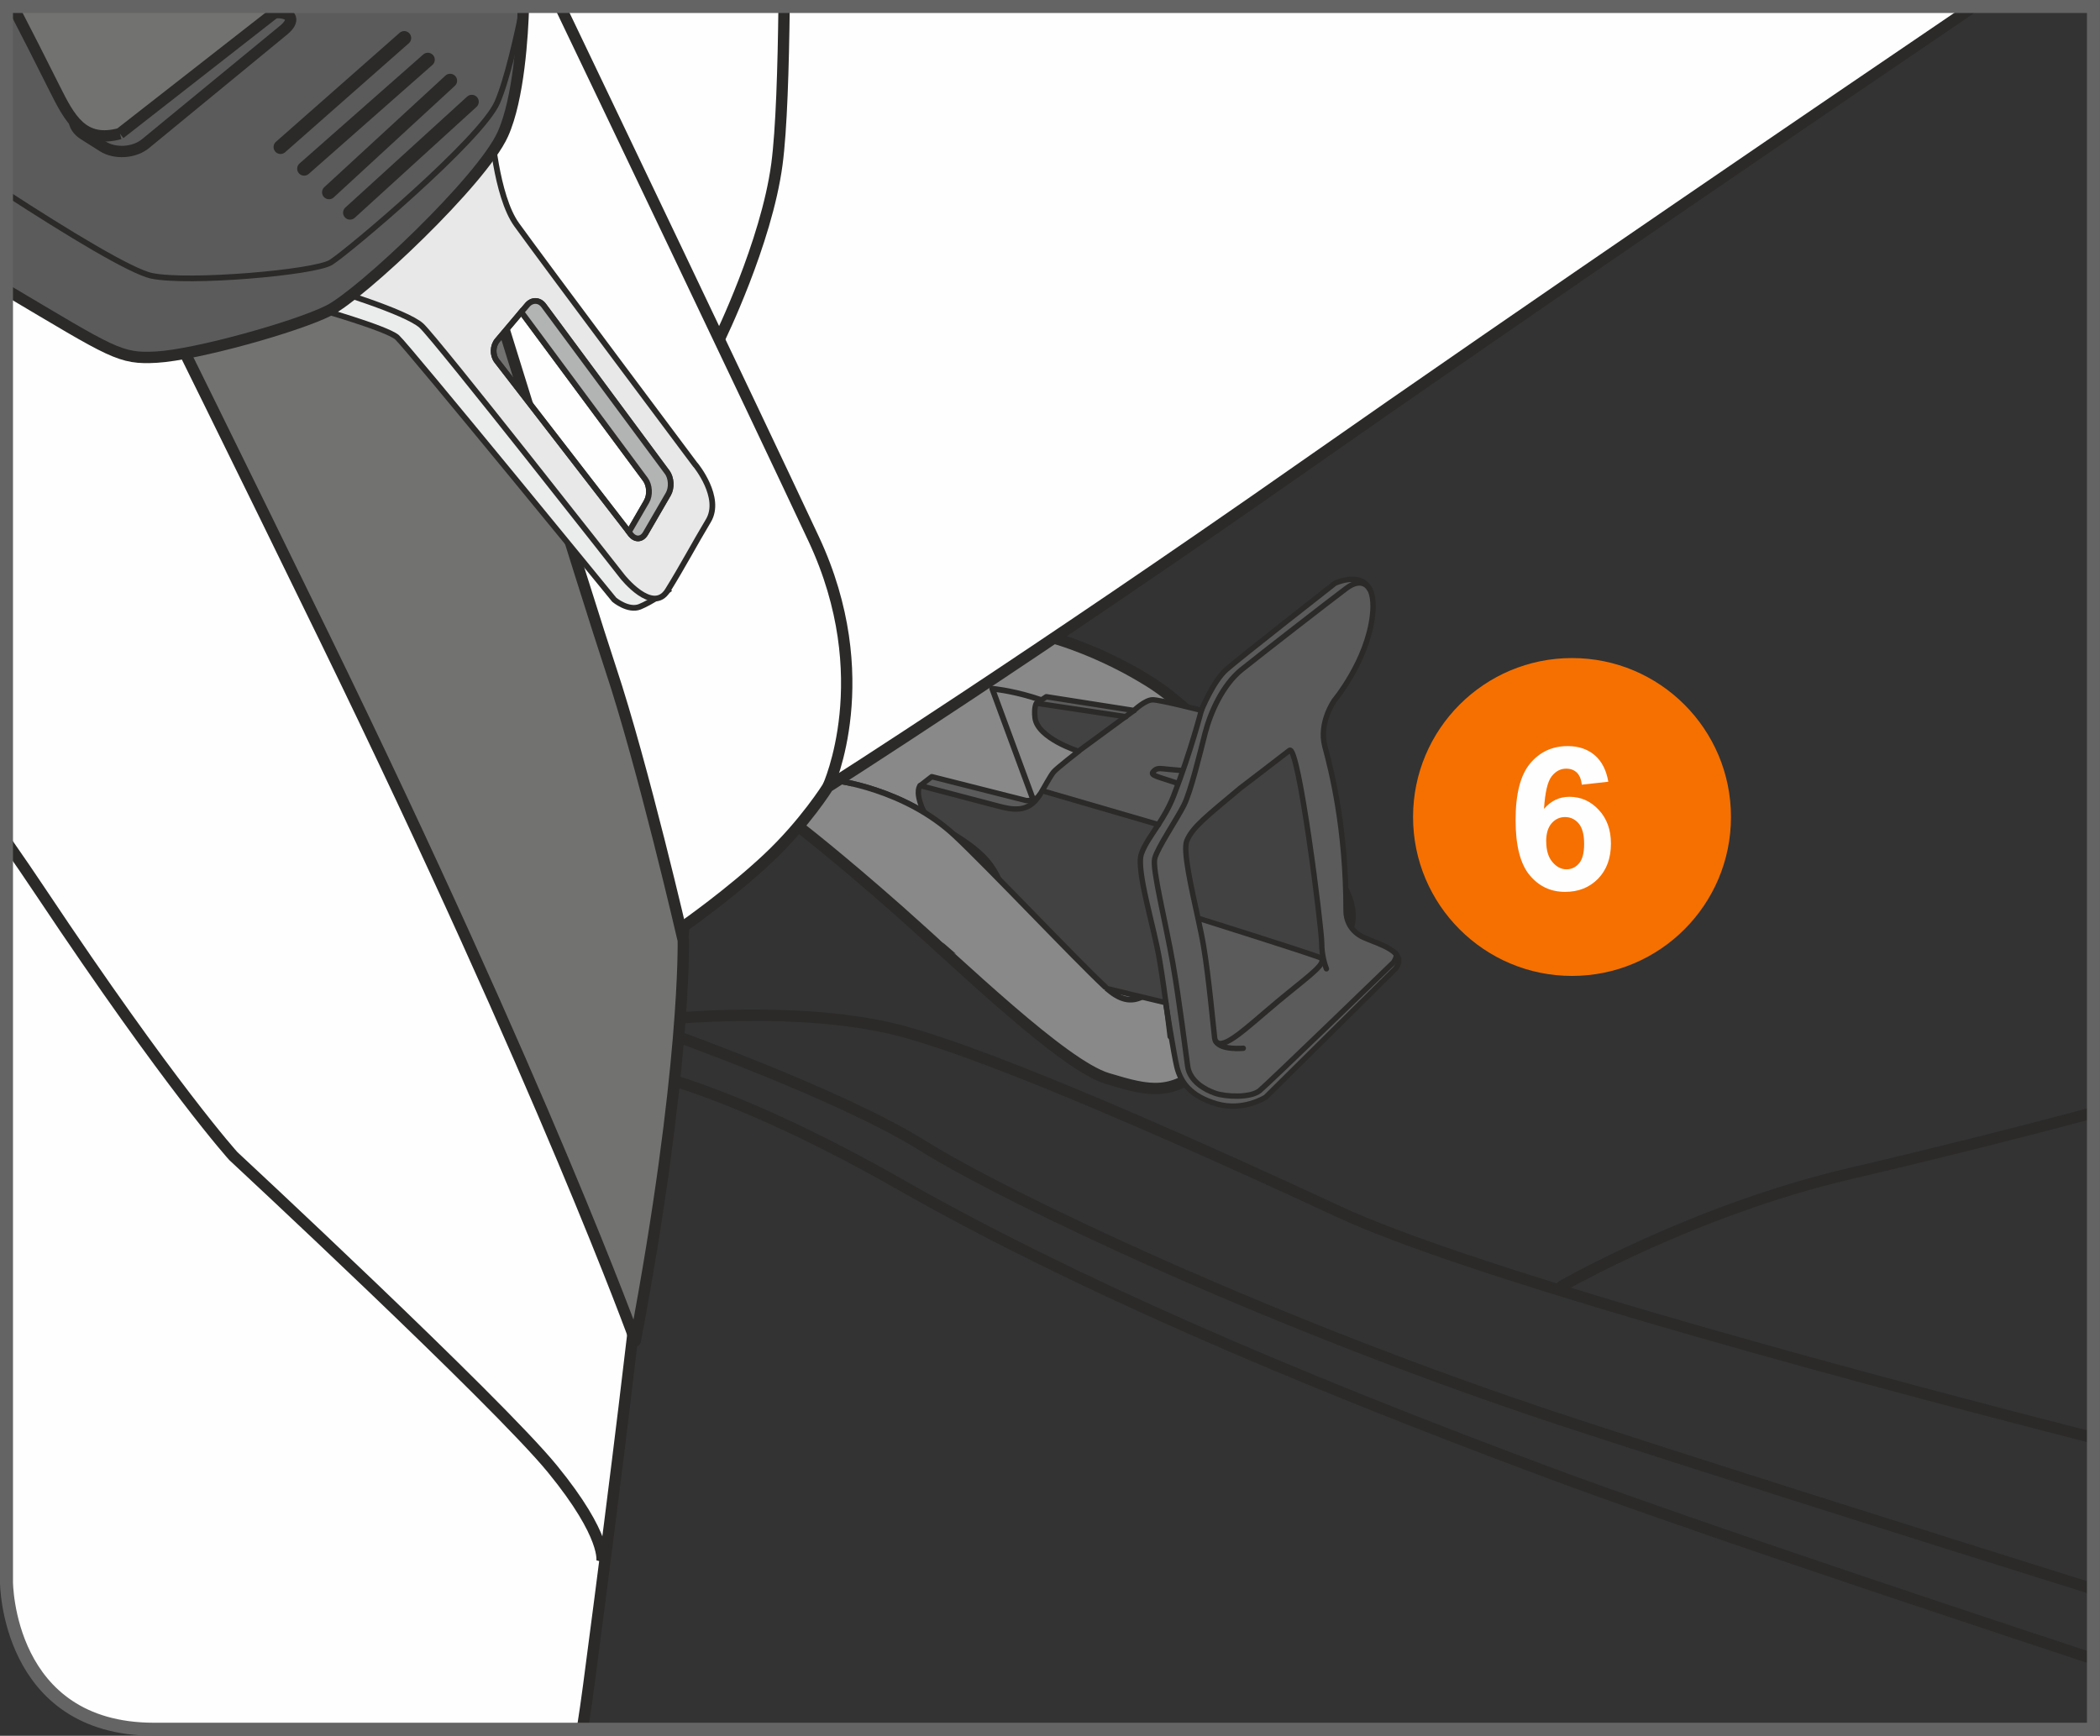
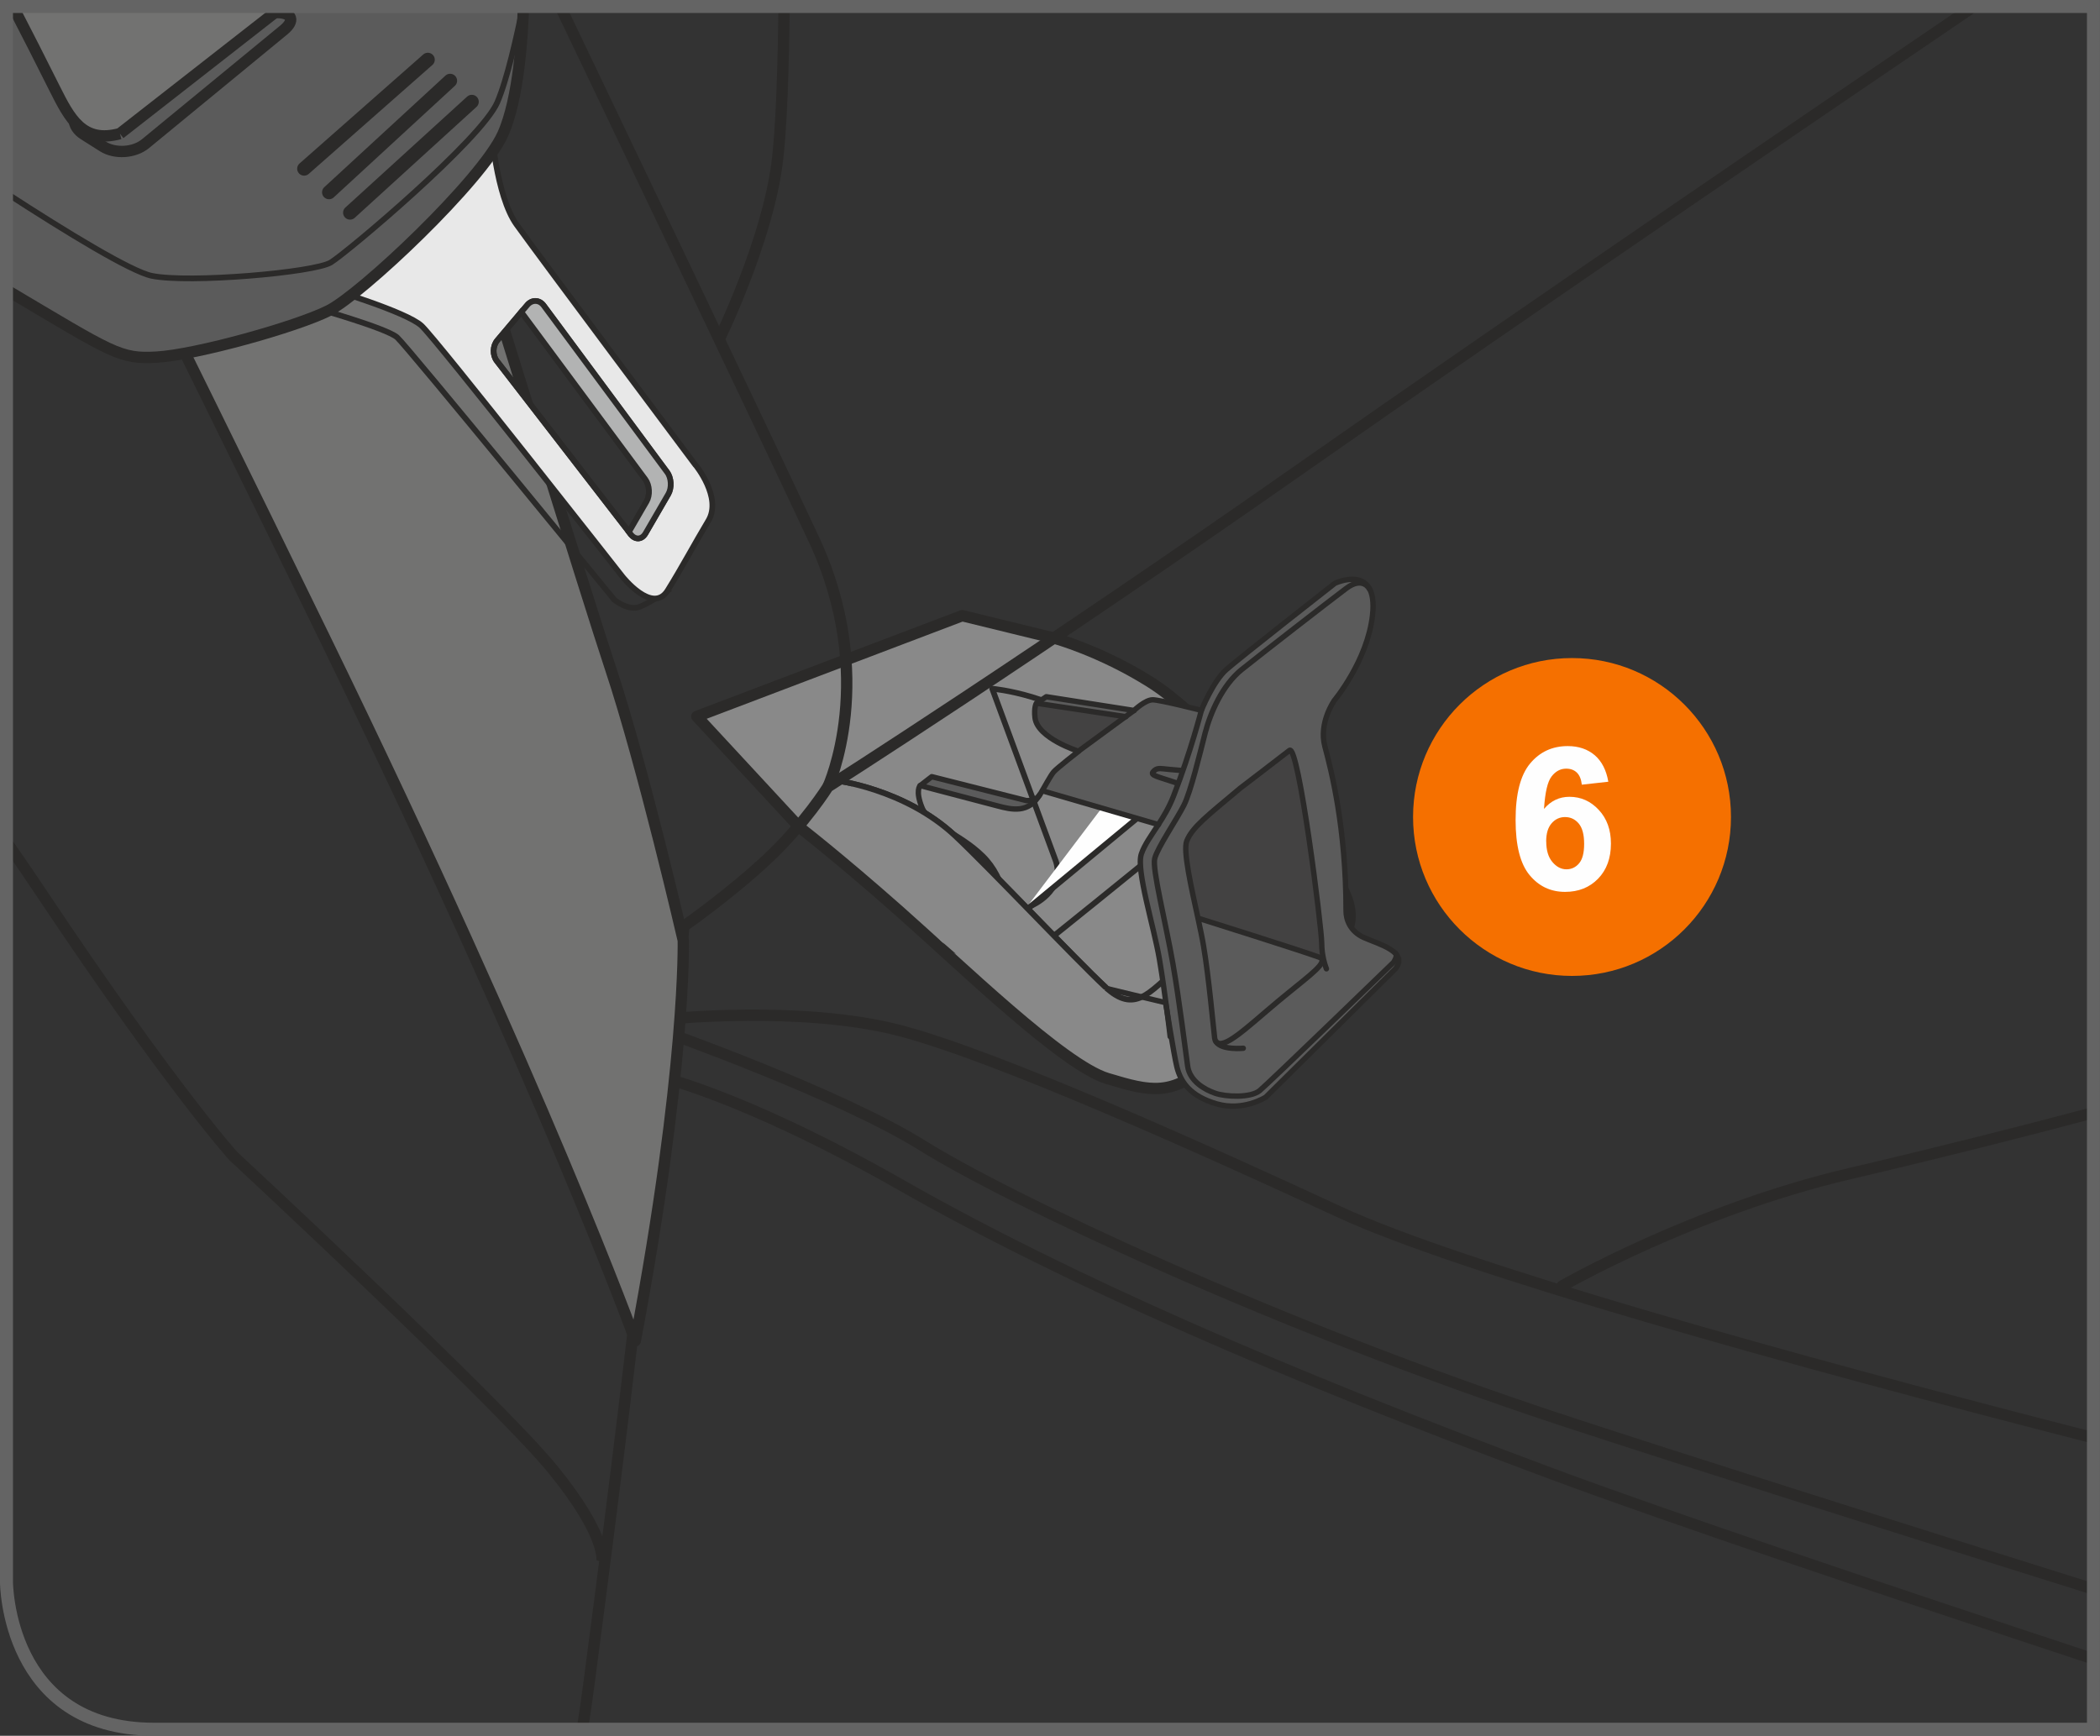
<svg xmlns="http://www.w3.org/2000/svg" xml:space="preserve" width="29.723mm" height="24.572mm" version="1.1" style="shape-rendering:geometricPrecision; text-rendering:geometricPrecision; image-rendering:optimizeQuality; fill-rule:evenodd; clip-rule:evenodd" viewBox="0 0 327.5 270.74">
  <rect x="0" y="0" width="327.5" height="270.74" fill="#333333" stroke="none" />
  <defs>
    <style type="text/css">
   
    .str5 {stroke:#2B2A29;stroke-width:0.89;stroke-miterlimit:4}
    .str7 {stroke:#646464;stroke-width:2.03;stroke-miterlimit:4}
    .str1 {stroke:#2B2A29;stroke-width:1.77;stroke-miterlimit:4}
    .str3 {stroke:#2B2A29;stroke-width:0.89;stroke-linecap:round;stroke-miterlimit:4}
    .str4 {stroke:#2B2A29;stroke-width:2.17;stroke-linecap:round;stroke-miterlimit:4}
    .str2 {stroke:#2B2A29;stroke-width:0.89;stroke-linecap:round;stroke-linejoin:round;stroke-miterlimit:4}
    .str0 {stroke:#2B2A29;stroke-width:1.77;stroke-linecap:round;stroke-linejoin:round;stroke-miterlimit:4}
    .str6 {stroke:#2B2A29;stroke-width:0.84;stroke-linecap:round;stroke-linejoin:round;stroke-miterlimit:4}
    .fil0 {fill:none;fill-rule:nonzero}
    .fil2 {fill:#FEFEFE;fill-rule:nonzero}
    .fil4 {fill:#EBECEC;fill-rule:nonzero}
    .fil5 {fill:#E8E8E8;fill-rule:nonzero}
    .fil7 {fill:#B2B3B3;fill-rule:nonzero}
    .fil1 {fill:#898989;fill-rule:nonzero}
    .fil3 {fill:#727271;fill-rule:nonzero}
    .fil6 {fill:#5B5B5B;fill-rule:nonzero}
    .fil8 {fill:#434242;fill-rule:nonzero}
    .fil9 {fill:#F57000;fill-rule:nonzero}
   
  </style>
  </defs>
  <g id="Слой_x0020_1">
    <path class="fil0 str0" d="M104.13 158.94c0,0 21.01,-2.17 36.22,1.81 15.22,3.98 48.18,18.84 68.47,28.26 18.83,8.74 70.12,23.1 117.66,35.26" />
    <path class="fil0 str1" d="M103.11 160.75c0,0 27.72,9.78 40.77,17.94 13.04,8.15 54.79,28.05 100.45,43.05 19.19,6.3 51.33,16.47 82.16,26.13m0 10.89c-32.43,-10.71 -66.21,-22.09 -84.44,-28.87 -42.07,-15.65 -75.66,-30.33 -101.42,-45 -25.77,-14.68 -39.14,-17.29 -39.14,-17.29l1.63 -6.85" />
    <path class="fil1" d="M124.73 129.08c0,0 5.84,4.48 15.46,12.98 9.62,8.5 25.6,24.07 32.5,26.16 6.9,2.09 9.95,2.73 15.88,-2.24 5.94,-4.97 17.16,-15.88 18.93,-17.81 1.77,-1.92 6.74,-4.65 -1.77,-14.92 -8.5,-10.27 -18.77,-22.14 -26.47,-26.95 -7.7,-4.81 -14.76,-6.74 -14.76,-6.74l-14.44 -3.53 -41.39 15.72 16.04 17.32z" />
    <path class="fil0 str0" d="M124.73 129.08c0,0 5.84,4.48 15.46,12.98 9.62,8.5 25.6,24.07 32.5,26.16 6.9,2.09 9.95,2.73 15.88,-2.24 5.94,-4.97 17.16,-15.88 18.93,-17.81 1.77,-1.92 6.74,-4.65 -1.77,-14.92 -8.5,-10.27 -18.77,-22.14 -26.47,-26.95 -7.7,-4.81 -14.76,-6.74 -14.76,-6.74l-14.44 -3.53 -41.39 15.72 16.04 17.32" />
    <path class="fil0 str2" d="M130.19 121.71c0,0 10.91,1.28 18.77,8.66 5.39,5.06 18.77,19.25 23.42,23.58 4.65,4.33 6.9,0.64 10.91,-2.57 4.01,-3.21 13.15,-9.15 9.46,-13.8 -3.95,-4.98 -13.8,-16.04 -20.53,-22.62 -6.74,-6.58 -17.48,-7.54 -17.48,-7.54l9.94 26.95c1.45,4.65 -3.85,6.9 -3.85,6.9" />
-     <path class="fil2" d="M90.82 269.73c0.35,-2.23 0.69,-4.5 0.99,-6.82 5.07,-38.4 7.25,-57.96 7.25,-57.96 0,0 3.62,-19.92 5.07,-34.77 1.45,-14.85 2.53,-25.72 2.53,-25.72 0,0 7.25,-5.07 13.04,-10.51 5.8,-5.43 9.42,-11.23 9.42,-11.23 0,0 31.88,-20.29 74.26,-49.99 34.55,-24.21 86.42,-59.49 104.42,-71.71l-306.79 0 0 245.71c0,0 0,23 23,23l0 0 66.81 0z" />
    <path class="fil0 str1" d="M90.82 269.73c0.35,-2.23 0.69,-4.5 0.99,-6.82 5.07,-38.4 7.25,-57.96 7.25,-57.96 0,0 3.62,-19.92 5.07,-34.77 1.45,-14.85 2.53,-25.72 2.53,-25.72 0,0 7.25,-5.07 13.04,-10.51 5.8,-5.43 9.42,-11.23 9.42,-11.23 0,0 31.88,-20.29 74.26,-49.99 34.55,-24.21 86.42,-59.49 104.42,-71.71" />
    <path class="fil0 str1" d="M1.01 131.31c1.93,2.77 3.76,5.44 5.43,7.95 20.29,30.43 29.95,41.06 29.95,41.06 0,0 41.05,38.15 49.75,48.78 8.69,10.63 7.73,14.49 7.73,14.49" />
    <path class="fil0 str1" d="M129.13 122.71c0,0 7.87,-17.07 -2.23,-38.64 -10.14,-21.65 -34.01,-71.53 -39.53,-83.06" />
    <path class="fil0 str1" d="M112.15 52.94c0,0 7.37,-15.02 9.01,-27.31 0.72,-5.37 1.01,-15.22 1.12,-24.62" />
    <path class="fil3" d="M17.7 32.51c9,18.15 20.18,40.81 32.95,67.02 34.41,70.64 48.43,109.6 48.43,109.6 7.95,-42.24 7.48,-62.45 7.48,-62.45 0,0 -6.28,-27.22 -11.35,-42.44 -3.39,-10.18 -19.12,-60.95 -29.15,-93.4l-48.35 21.67z" />
    <path class="fil0 str0" d="M17.7 32.51c9,18.15 20.18,40.81 32.95,67.02 34.41,70.64 48.43,109.6 48.43,109.6 7.95,-42.24 7.48,-62.45 7.48,-62.45 0,0 -6.28,-27.22 -11.35,-42.44 -3.39,-10.18 -19.12,-60.95 -29.15,-93.4l-48.35 21.67" />
-     <path class="fil4" d="M48.71 47.91c0,0 11.59,3.26 13.22,4.71 1.63,1.45 33.87,40.93 33.87,40.93 0,0 2.17,1.81 3.98,1.09 1.81,-0.73 4.35,-2.53 4.35,-2.53l-7.79 -8.15 -23 -30.43 -8.15 -11.23 -9.96 0.91 -6.52 4.71z" />
    <path class="fil0 str3" d="M48.71 47.91c0,0 11.59,3.26 13.22,4.71 1.63,1.45 33.87,40.93 33.87,40.93 0,0 2.17,1.81 3.98,1.09 1.81,-0.73 4.35,-2.53 4.35,-2.53l-7.79 -8.15 -23 -30.43 -8.15 -11.23 -9.96 0.91 -6.52 4.71" />
    <path class="fil5" d="M100.85 78.2l-2.76 4.76 -20.61 -26.67c-0.69,-0.89 -0.66,-2.33 0.07,-3.2l3.74 -4.43c0.04,0.04 0.07,0.07 0.11,0.12l19.24 25.98c0.67,0.91 0.76,2.45 0.19,3.43zm7.63 -5.66c0,0 -23.79,-31.78 -27.89,-37.49 -3.26,-4.53 -3.98,-15.4 -3.98,-15.4l-25.35 25.36c0,0 12.13,3.62 14.49,5.8 2.36,2.17 31.33,39.12 31.33,39.12 0,0 4.71,5.98 7.07,2.17 2.36,-3.81 4.17,-7.25 6.34,-10.87 2.17,-3.62 -1.99,-8.69 -1.99,-8.69z" />
    <path class="fil0 str3" d="M100.85 78.2l-2.76 4.76 -20.61 -26.67c-0.69,-0.89 -0.66,-2.33 0.07,-3.2l3.74 -4.43c0.04,0.04 0.07,0.07 0.11,0.12l19.24 25.98c0.67,0.91 0.76,2.45 0.19,3.43m7.63 -5.66c0,0 -23.79,-31.78 -27.89,-37.49 -3.26,-4.53 -3.98,-15.4 -3.98,-15.4l-25.35 25.36c0,0 12.13,3.62 14.49,5.8 2.36,2.17 31.33,39.12 31.33,39.12 0,0 4.71,5.98 7.07,2.17 2.36,-3.81 4.17,-7.25 6.34,-10.87 2.17,-3.62 -1.99,-8.69 -1.99,-8.69" />
    <path class="fil6" d="M1.01 45.23c16.66,9.88 17.67,10.8 23.43,10.47 6.16,-0.36 21.74,-4.71 26.81,-7.25 5.07,-2.53 23.91,-20.29 27.17,-27.53 2.49,-5.53 3.08,-15.51 3.21,-19.91l-80.62 0 0 44.22z" />
    <path class="fil0 str1" d="M1.01 45.23c16.66,9.88 17.67,10.8 23.43,10.47 6.16,-0.36 21.74,-4.71 26.81,-7.25 5.07,-2.53 23.91,-20.29 27.17,-27.53 2.49,-5.53 3.08,-15.51 3.21,-19.91" />
    <path class="fil0 str1" d="M13.06 20.95c-1.91,-1.21 -2.03,-3.35 -0.26,-4.76l15.01 -11.97c1.77,-1.41 5.06,-2.52 7.32,-2.46l8.19 0.2c2.26,0.05 2.68,1.27 0.94,2.71l-21.59 17.75c-1.75,1.43 -4.73,1.62 -6.64,0.41l-2.97 -1.88" />
-     <line class="fil0 str4" x1="43.75" y1="22.93" x2="63.04" y2="5.93" />
    <line class="fil0 str4" x1="47.43" y1="26.31" x2="66.72" y2="9.31" />
    <line class="fil0 str4" x1="51.31" y1="29.99" x2="70.2" y2="12.59" />
    <line class="fil0 str4" x1="54.59" y1="33.17" x2="73.58" y2="15.87" />
    <path class="fil0 str3" d="M1.01 30.14c9.38,6.09 19.42,12.21 22.65,12.88 5.77,1.19 25.35,-0.5 27.94,-2.09 2.58,-1.59 23.46,-19.19 25.95,-24.96 1.52,-3.51 3.03,-10.24 3.99,-14.96" />
    <path class="fil0 str3" d="M77.48 56.3c-0.69,-0.89 -0.66,-2.33 0.07,-3.2l4.68 -5.54c0.73,-0.86 1.88,-0.82 2.55,0.08l19.24 25.99c0.67,0.91 0.76,2.45 0.2,3.43l-3.56 6.14c-0.56,0.98 -1.59,1.05 -2.28,0.15l-20.9 -27.05" />
    <path class="fil7" d="M104.03 73.63l-19.24 -25.98c-0.67,-0.91 -1.82,-0.94 -2.55,-0.08l-0.94 1.11c0.03,0.04 0.07,0.07 0.1,0.12l19.25 25.98c0.67,0.91 0.76,2.45 0.19,3.43l-2.76 4.76 0.3 0.38c0.69,0.89 1.72,0.83 2.29,-0.15l3.56 -6.14c0.56,-0.98 0.48,-2.52 -0.19,-3.43z" />
    <path class="fil0 str3" d="M104.03 73.63l-19.24 -25.98c-0.67,-0.91 -1.82,-0.94 -2.55,-0.08l-0.94 1.11c0.03,0.04 0.07,0.07 0.1,0.12l19.25 25.98c0.67,0.91 0.76,2.45 0.19,3.43l-2.76 4.76 0.3 0.38c0.69,0.89 1.72,0.83 2.29,-0.15l3.56 -6.14c0.56,-0.98 0.48,-2.52 -0.19,-3.43" />
    <path class="fil3" d="M18.7 20.84c-5.81,1.59 -7.84,-2.38 -10.18,-7.04 -2.14,-4.28 -4.3,-8.54 -6.5,-12.79l42.06 0 -25.38 19.83z" />
    <path class="fil0 str1" d="M18.7 20.84c-5.81,1.59 -7.84,-2.38 -10.18,-7.04 -2.14,-4.28 -4.3,-8.54 -6.5,-12.79m42.06 0l-25.38 19.83" />
    <path class="fil0 str0" d="M243.6 200.6c0,0 20.52,-11.83 44.82,-17.53 14.07,-3.3 26.73,-6.5 38.06,-9.52" />
-     <path class="fil2" d="M159.35 142.5l17.89 -14.79c0,0 1.26,-0.4 2.46,0.09 1.66,0.69 2.68,3.39 0.95,4.93 -1.74,1.55 -18.66,15.14 -18.66,15.14l-2.63 -5.37z" />
+     <path class="fil2" d="M159.35 142.5l17.89 -14.79l-2.63 -5.37z" />
    <path class="fil0 str5" d="M159.35 142.5l17.89 -14.79c0,0 1.26,-0.4 2.46,0.09 1.66,0.69 2.68,3.39 0.95,4.93 -1.74,1.55 -18.66,15.14 -18.66,15.14l-2.63 -5.37" />
    <polygon class="fil6" points="176.87,110.8 175.53,111.78 161.67,109.69 161.66,109.67 163.16,108.65 " />
    <path class="fil8" d="M175.53 111.78l-7.33 5.38c0,0 -6.43,-2.02 -6.79,-5.23 -0.19,-1.6 0.18,-2.2 0.18,-2.2l0.07 -0.05 0.02 0.02 13.86 2.09z" />
    <path class="fil6" d="M180.64 128.62c0.84,-1.29 1.71,-2.74 2.38,-4.48 2.69,-6.92 4.34,-13.34 4.34,-13.34 0,0 1.82,-4.54 3.88,-6.36 2.06,-1.82 16.93,-13.46 16.93,-13.46 0,0 6.78,-3.22 5.87,4.96 -0.79,7.13 -5.95,13.3 -5.95,13.3 0,0 -2.48,3.47 -1.49,7.19 0.99,3.72 3.3,12.64 3.3,25.69 0,1.24 0.58,3.14 2.81,4.13 2.23,0.99 7.02,2.23 4.87,4.87l-20.2 20.02c0,0 -3.5,2.25 -7.64,1.05 -4.12,-1.18 -5.66,-3.42 -6.24,-5.8 -0.47,-1.93 -1.04,-4.69 -1.04,-4.69 0,0 -0.74,-6.53 -1.67,-12.04 -0.86,-5.11 -3.65,-13.9 -2.83,-16.42 0.47,-1.44 1.54,-2.88 2.66,-4.61z" />
    <path class="fil6" d="M187.36 110.8c0,0 -1.65,6.42 -4.34,13.34 -0.67,1.73 -1.54,3.18 -2.38,4.47l-18.06 -5.26 -0.05 -0.03c0.62,-1.07 1.37,-2.46 1.78,-2.94 0.49,-0.58 3.88,-3.22 3.88,-3.22l7.34 -5.38 1.34 -0.98c0,0 1.73,-1.65 2.89,-1.65 1.15,0 7.6,1.65 7.6,1.65z" />
-     <path class="fil8" d="M180.82 149.64c0.93,5.52 1.51,6.97 1.51,6.97 0,0 -31.79,-8.43 -33.28,-9.09 -1.48,-0.67 -1.83,-1.08 -2.16,-2.98 -0.19,-1.05 -0.56,-2.71 -0.28,-4.07l0.03 0c0.2,-1.04 0.91,-1.24 1.48,-1.26 0.57,-0.03 2.87,-0.03 2.87,-0.03 0,0 0.33,3.01 1.61,4.16 1.41,1.26 4.02,0.9 4.19,-0.83l-0.03 -0c0.36,-1.48 -0.36,-5.95 -3.52,-9.03 -3.68,-3.6 -8.39,-4.83 -9.46,-7.52 -1.08,-2.68 -0.29,-3.42 -0.29,-3.42 0,0 9.86,2.6 12.06,3.17 2.19,0.58 4.86,1.23 6.61,-1.77 0.11,-0.18 0.23,-0.39 0.36,-0.61l0.05 0.03 18.07 5.26c-1.12,1.73 -2.19,3.17 -2.66,4.61 -0.83,2.52 1.97,11.3 2.83,16.42z" />
    <path class="fil6" d="M160.02 124.84c0,0 1.49,0.17 2.15,-0.91 -1.75,3 -4.42,2.34 -6.61,1.77 -2.19,-0.57 -12.06,-3.17 -12.06,-3.17l1.82 -1.41 14.71 3.72z" />
    <path class="fil6" d="M153.33 141.81c0.7,0.99 1.71,2.01 3.18,1.16 0.11,-0.06 0.2,-0.22 0.26,-0.46l0.03 0c-0.17,1.73 -2.78,2.09 -4.19,0.83 -1.29,-1.15 -1.61,-4.16 -1.61,-4.16 0,0 -2.3,0 -2.87,0.02 -0.57,0.03 -1.28,0.22 -1.48,1.26l-0.03 -0c0.21,-1.12 0.86,-2.04 2.38,-2.29l3.35 0c0,0 0.12,2.42 0.99,3.63z" />
    <path class="fil0 str6" d="M176.87 110.8c0,0 1.73,-1.65 2.89,-1.65 1.15,0 7.6,1.65 7.6,1.65 0,0 1.82,-4.54 3.89,-6.36 2.06,-1.82 16.93,-13.46 16.93,-13.46 0,0 6.78,-3.22 5.87,4.96 -0.79,7.13 -5.95,13.3 -5.95,13.3 0,0 -2.48,3.47 -1.48,7.19 0.99,3.72 3.3,12.64 3.3,25.69 0,1.24 0.58,3.14 2.81,4.13 2.23,0.99 7.02,2.23 4.87,4.87l-20.2 20.01c0,0 -3.49,2.25 -7.64,1.05 -4.12,-1.18 -5.66,-3.42 -6.23,-5.8 -0.47,-1.93 -1.75,-9.99 -1.75,-9.99 0,0 -31.39,-7.48 -32.88,-8.14 -1.49,-0.66 -1.68,-1.79 -2.01,-3.69 -0.33,-1.9 -1.29,-5.82 2.11,-6.36l3.34 0c0,0 0.12,2.42 0.99,3.63 0.7,0.99 1.71,2.01 3.18,1.16 0.78,-0.46 0.42,-5.91 -3.26,-9.5 -3.68,-3.6 -8.39,-4.84 -9.46,-7.52 -1.08,-2.68 -0.3,-3.42 -0.3,-3.42l1.82 -1.41 14.71 3.72c0,0 1.48,0.17 2.15,-0.91 0.66,-1.08 1.65,-2.97 2.15,-3.55 0.49,-0.58 3.89,-3.22 3.89,-3.22 0,0 -6.43,-2.02 -6.8,-5.24 -0.18,-1.59 0.19,-2.2 0.19,-2.2l0.07 -0.05 1.5 -1.02 13.71 2.15" />
    <polyline class="fil0 str6" points="168.2,117.16 175.53,111.78 176.87,110.8 " />
    <polyline class="fil0 str6" points="161.67,109.69 175.53,111.78 175.58,111.79 " />
    <path class="fil0 str6" d="M213.59 91.9c0,0 -1.01,-2.11 -3.65,-0.12 -2.64,1.98 -13.32,10.27 -16.3,12.66 -2.97,2.39 -4.87,6.69 -5.7,9.91 -0.82,3.22 -2.23,9.09 -3.3,11.23 -1.07,2.15 -4.15,6.67 -4.56,8.33 -0.41,1.65 1.67,9.73 2.85,16.48 1,5.75 1.96,13.61 2.29,15.92 0.33,2.32 2.64,3.64 4.29,4.21 1.65,0.58 5.54,0.75 6.94,-0.41 1.4,-1.15 20.86,-19.99 20.86,-19.99 0,0 0.7,-0.95 0.33,-1.45" />
    <path class="fil8" d="M206.11 147.06c0,1.01 0.14,1.91 0.3,2.61l-0.23 0.07c-0.04,-0.2 -0.19,-0.34 -0.49,-0.45 -3.12,-1.13 -18.77,-6.05 -18.77,-6.05l-0.1 0.02c-1.05,-4.83 -2.37,-10.57 -1.76,-12.1 0.87,-2.17 3.2,-3.92 8.32,-8.22 0,0 6.76,-5.17 7.7,-5.91 1.41,-1.08 5.02,27.71 5.02,30.03z" />
    <path class="fil0 str6" d="M193.89 163.5c0,0 -3.39,0.34 -4.26,-1.03 -0.11,-0.15 -0.18,-0.34 -0.2,-0.54 -0.24,-1.98 -0.91,-9.5 -1.73,-14.37 -0.2,-1.21 -0.52,-2.71 -0.86,-4.29 -1.05,-4.83 -2.37,-10.57 -1.76,-12.1 0.87,-2.17 3.2,-3.92 8.32,-8.22 0,0 6.76,-5.17 7.7,-5.91 1.41,-1.08 5.02,27.71 5.02,30.03 0,1.01 0.14,1.91 0.3,2.6 0.21,0.89 0.44,1.44 0.44,1.44" />
    <path class="fil0 str6" d="M186.93 143.24c0,0 15.65,4.92 18.77,6.05 0.3,0.11 0.45,0.25 0.49,0.45 0.18,0.99 -2.91,3.13 -6.93,6.49 -4.79,4 -8.47,7.64 -9.62,6.23" />
    <path class="fil0 str6" d="M183.66 122.17c-3.12,-1.05 -4.34,-1.22 -3.82,-1.8 0.59,-0.66 0.96,-0.51 2.54,-0.36 1.58,0.15 2.01,0.17 2.01,0.17" />
    <line class="fil0 str6" x1="150.99" y1="139.28" x2="152.35" y2="138.29" />
    <path class="fil0 str6" d="M182.49 161.68c0,0 -0.74,-6.53 -1.67,-12.04 -0.86,-5.12 -3.66,-13.9 -2.83,-16.42 0.47,-1.43 1.54,-2.88 2.66,-4.61 0.84,-1.29 1.71,-2.75 2.38,-4.48 2.69,-6.92 4.33,-13.34 4.33,-13.34" />
    <polyline class="fil0 str6" points="162.58,123.35 180.64,128.61 180.67,128.62 " />
    <path class="fil0 str6" d="M146.64 140.47c0.2,-1.04 0.91,-1.24 1.48,-1.26 0.57,-0.03 2.87,-0.03 2.87,-0.03 0,0 0.33,3.01 1.61,4.16 1.41,1.26 4.02,0.9 4.19,-0.83" />
    <path class="fil0 str6" d="M143.49 122.53c0,0 9.87,2.6 12.07,3.17 2.19,0.58 4.86,1.23 6.6,-1.77" />
    <path class="fil1" d="M130.19 121.71c0,0 10.91,1.28 18.77,8.66 5.39,5.06 18.77,19.25 23.42,23.58 0,0 -0.62,4.83 -0.62,5.32 0,0.49 -7.69,2.48 -7.69,2.48l-17.39 -15.05 -14.11 -24.55 -2.38 -0.44z" />
    <path class="fil0 str2" d="M130.19 121.71c0,0 10.91,1.28 18.77,8.66 5.39,5.06 18.77,19.25 23.42,23.58" />
    <path class="fil0 str7" d="M1.01 1.01l0 245.71c0,0 0,23 23,23l302.47 0 0 -268.71 -325.47 0z" />
    <path class="fil9" d="M245.16 152.22c13.69,0 24.79,-11.1 24.79,-24.79 0,-13.69 -11.1,-24.79 -24.79,-24.79 -13.69,0 -24.79,11.1 -24.79,24.79 0,13.69 11.1,24.79 24.79,24.79z" />
    <path class="fil2" d="M250.82 121.93l-4.13 0.46c-0.1,-0.86 -0.36,-1.48 -0.78,-1.89 -0.43,-0.41 -0.98,-0.61 -1.66,-0.61 -0.9,0 -1.66,0.41 -2.28,1.22 -0.63,0.81 -1.01,2.49 -1.18,5.06 1.07,-1.26 2.39,-1.89 3.97,-1.89 1.78,0 3.31,0.68 4.57,2.04 1.27,1.36 1.9,3.11 1.9,5.25 0,2.28 -0.67,4.11 -2,5.48 -1.34,1.38 -3.06,2.06 -5.15,2.06 -2.25,0 -4.09,-0.87 -5.54,-2.62 -1.45,-1.75 -2.18,-4.61 -2.18,-8.59 0,-4.08 0.76,-7.02 2.27,-8.82 1.51,-1.81 3.46,-2.71 5.87,-2.71 1.69,0 3.09,0.48 4.2,1.42 1.1,0.95 1.81,2.33 2.12,4.13zm-9.68 9.31c0,1.38 0.32,2.46 0.96,3.21 0.64,0.76 1.37,1.14 2.19,1.14 0.78,0 1.45,-0.31 1.97,-0.93 0.53,-0.62 0.79,-1.63 0.79,-3.04 0,-1.45 -0.28,-2.5 -0.85,-3.18 -0.57,-0.67 -1.28,-1 -2.13,-1 -0.82,0 -1.52,0.32 -2.08,0.96 -0.57,0.64 -0.86,1.59 -0.86,2.85z" />
  </g>
</svg>